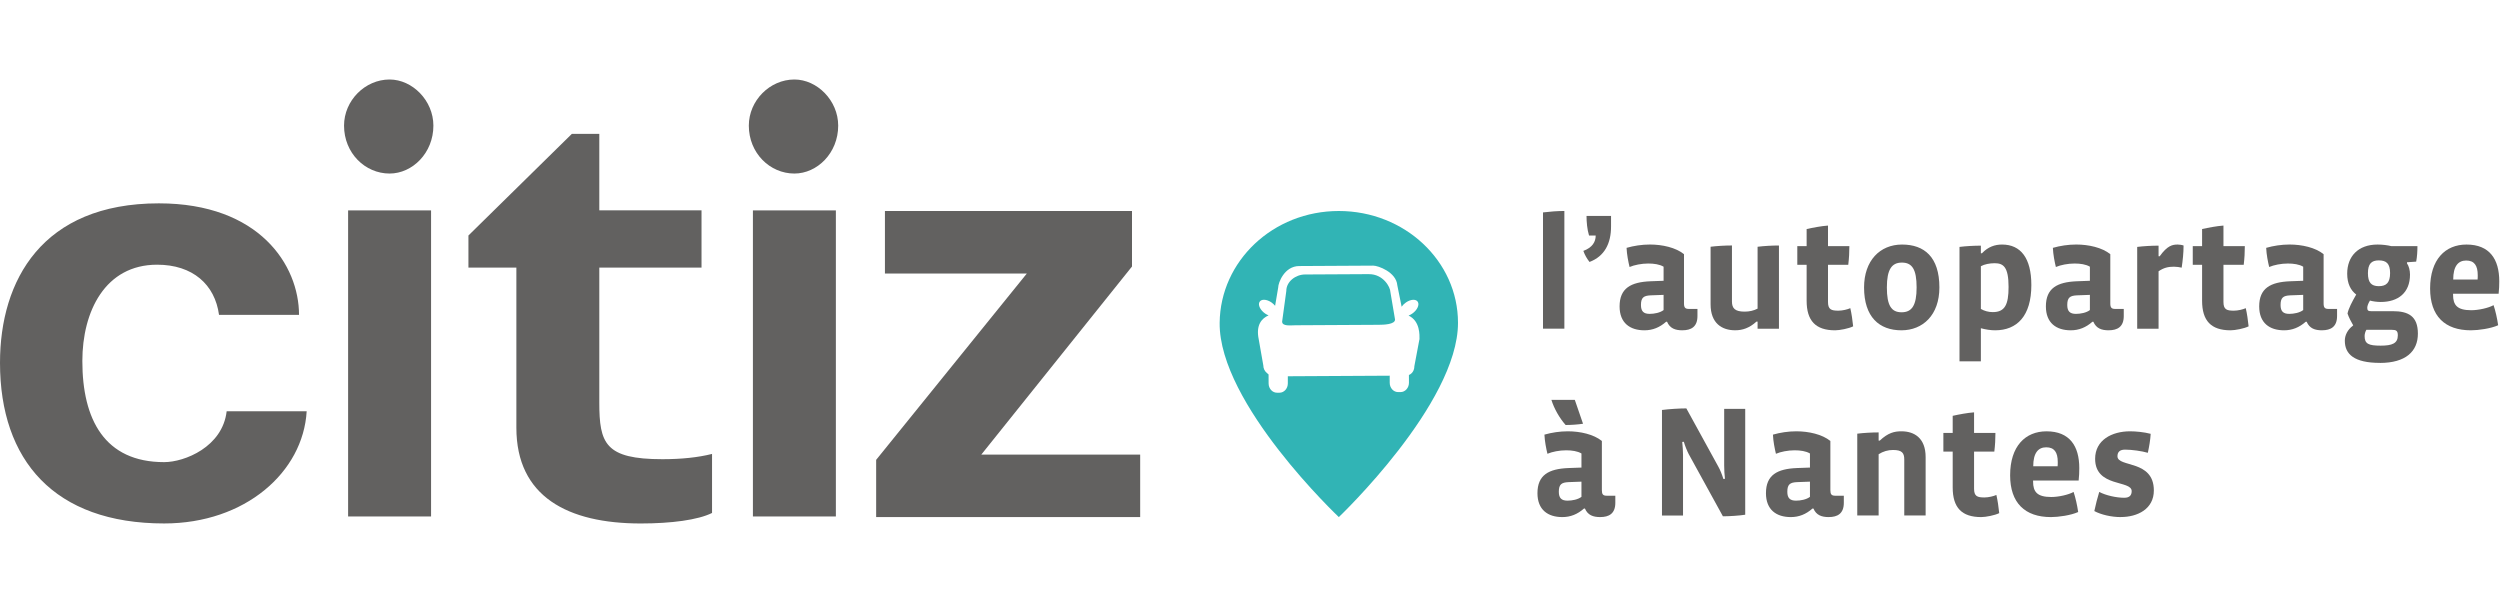
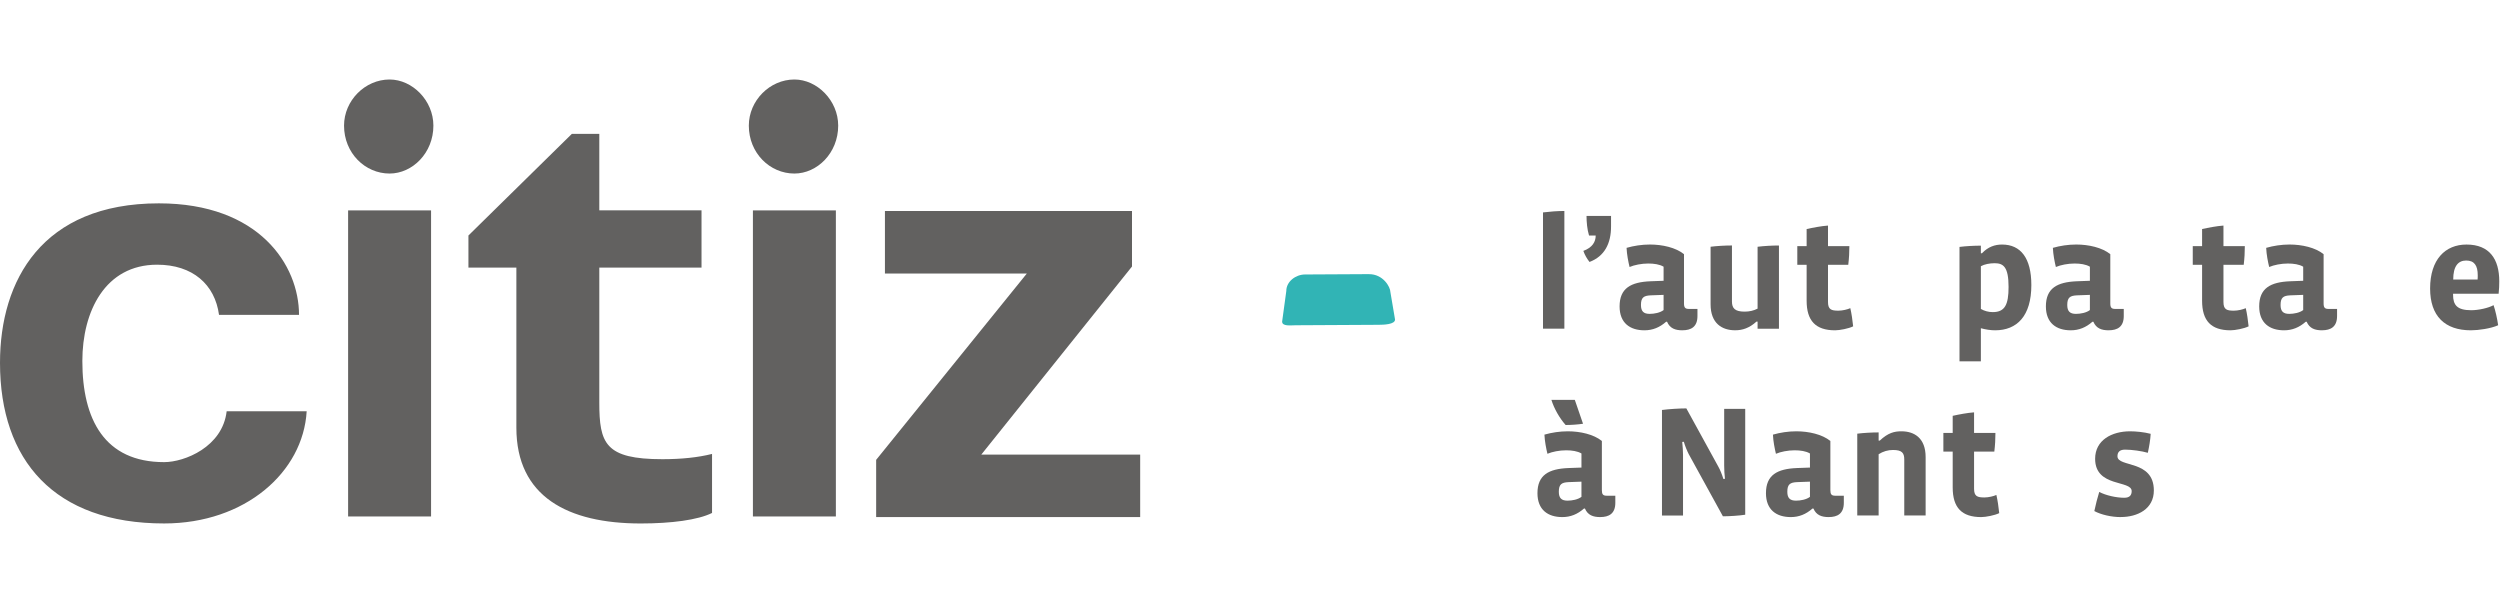
<svg xmlns="http://www.w3.org/2000/svg" width="1150" height="275" viewBox="0 0 1150 275" fill="none">
  <g clip-path="url(#clip0_6022_10098)">
    <path d="M629.73 126.1L600.28 126.26C596.03 126.28 591.68 129.51 591.7 133.87L589.78 147.93C589.79 150.21 593.68 149.63 596.03 149.62L634.12 149.41C636.47 149.4 641.73 149.27 641.72 146.98L639.58 134.33C639.57 132.05 636.27 126.07 629.72 126.11L629.73 126.1Z" fill="#31B4B5" />
-     <path d="M615.86 97.06C585.58 97.06 561.34 120.09 561.04 148.49C560.63 185.72 615.86 237.86 615.86 237.86C615.86 237.86 670.68 185.71 670.68 148.49C670.68 120.09 646.14 97.06 615.86 97.06ZM652.93 156.11L650.6 168.48C650.6 168.48 650.6 168.79 650.54 169.24L650.51 169.44C650.47 169.65 650.4 169.88 650.32 170.12L650.3 170.18C650.07 170.8 649.68 171.46 649 171.97C648.73 172.19 648.42 172.36 648.1 172.49L648.12 176.05C648.12 178.41 646.41 180.34 644.28 180.36H643.15C641.01 180.38 639.28 178.47 639.27 176.1V172.82L592.4 173.08V176.34C592.42 178.71 590.7 180.64 588.57 180.65H587.44C585.31 180.67 583.57 178.76 583.56 176.39L583.54 172.25C583.27 172.05 583 171.81 582.74 171.54C581.77 170.77 581.13 169.51 581.12 168.08L579.02 156.12C577.62 149.41 580.46 146.41 583.55 145.07C583.04 144.87 582.51 144.6 581.99 144.25C579.75 142.71 578.57 140.32 579.37 138.9C580.16 137.48 582.62 137.57 584.86 139.11C585.53 139.57 586.09 140.11 586.55 140.67L587.97 132.26C587.96 130.1 590.81 122.41 597.62 122.38L631.69 122.19C633.92 122.18 642.26 125.16 642.76 131.21L644.75 141.1C645.24 140.39 645.91 139.71 646.73 139.14C648.97 137.59 651.42 137.48 652.22 138.9C653.02 140.32 651.85 142.72 649.62 144.27C649.07 144.66 648.5 144.95 647.94 145.16C653.35 147.75 652.97 154.24 652.97 156.11H652.93Z" fill="#31B4B5" />
    <path d="M709.78 151.21V97.71C712.62 97.35 716.48 97.05 719.61 97.05V151.2H709.78V151.21Z" fill="#626160" />
    <path d="M731.18 120.5C730.02 119.04 729 117.3 728.34 115.41C732.49 113.88 734.02 111.26 734.02 108.35H730.96C730.09 105.51 729.8 102.09 729.8 99.32H741.08V104.2C741.08 111.99 738.1 117.88 731.18 120.5Z" fill="#626160" />
    <path d="M773.91 151.94C770.63 151.94 768.16 151.07 766.85 148.01H766.41C763.43 150.63 760.22 151.94 756.44 151.94C749.82 151.94 745.01 148.59 745.01 140.95C745.01 132.58 750.18 129.74 759.28 129.38L765.25 129.16V122.68C763.43 121.59 760.81 121.22 758.19 121.22C755.13 121.22 751.78 121.88 749.6 122.82C749.02 120.42 748.36 117.14 748.22 114.01C751.57 113.06 755.21 112.48 758.99 112.48C764.67 112.48 770.85 113.86 774.64 116.92V139.56C774.64 141.45 775.15 142.11 776.9 142.11H780.83V145.38C780.83 150.4 777.85 151.93 773.91 151.93V151.94ZM765.25 135.64L759.28 135.86C756.08 136.01 754.84 136.88 754.84 140.3C754.84 143.21 756.08 144.38 758.84 144.38C760.95 144.38 763.64 143.87 765.25 142.63V135.64Z" fill="#626160" />
    <path d="M808.49 151.21V147.93H807.98C804.7 150.91 801.57 151.93 798.15 151.93C792.18 151.93 786.87 148.8 786.87 139.99V113.5C789.78 113.14 793.49 112.92 796.7 112.92V138.69C796.7 141.82 798.08 143.35 802.52 143.35C804.7 143.35 806.67 142.91 808.49 141.97V113.51C811.4 113.15 815.11 112.93 818.32 112.93V151.22H808.49V151.21Z" fill="#626160" />
    <path d="M844.15 151.94C835.2 151.94 831.05 147.57 831.05 138.33V121.81H826.76V113.22H831.05V105.36C833.96 104.71 837.82 103.98 840.88 103.76V113.22H850.71C850.71 115.99 850.56 118.82 850.2 121.81H840.88V138.91C840.88 142.4 842.41 142.91 845.68 142.91C847.5 142.91 849.97 142.33 851.14 141.75C851.72 144.22 852.16 147.28 852.45 150.12C850.41 151.14 846.26 151.94 844.15 151.94Z" fill="#626160" />
-     <path d="M874.65 151.94C864.46 151.94 857.47 145.83 857.47 132.22C857.47 119.92 864.75 112.49 874.94 112.49C885.13 112.49 892.12 118.17 892.12 132.22C892.12 144.96 884.48 151.94 874.65 151.94ZM874.87 120.79C870.21 120.79 867.96 123.92 867.96 132.22C867.96 140.52 870 143.65 874.73 143.65C879.46 143.65 881.64 140.52 881.64 132.22C881.64 123.92 879.6 120.79 874.87 120.79Z" fill="#626160" />
    <path d="M917.75 151.94C915.71 151.94 913.38 151.58 911.2 150.99V166.2H901.37V113.58C904.21 113.22 908.07 113 911.2 113V116.49H911.71C914.55 113.51 917.68 112.49 920.95 112.49C929.54 112.49 934.42 118.75 934.42 131.12C934.42 145.39 927.8 151.94 917.75 151.94ZM917.53 121.08C915.35 121.08 912.87 121.52 911.2 122.46V142.11C912.8 143.06 914.77 143.57 916.66 143.57C922.26 143.57 923.94 140.15 923.94 132C923.94 122.76 921.54 121.08 917.53 121.08Z" fill="#626160" />
    <path d="M970.01 151.94C966.73 151.94 964.26 151.07 962.95 148.01H962.51C959.53 150.63 956.32 151.94 952.54 151.94C945.92 151.94 941.11 148.59 941.11 140.95C941.11 132.58 946.28 129.74 955.38 129.38L961.35 129.16V122.68C959.53 121.59 956.91 121.22 954.29 121.22C951.23 121.22 947.88 121.88 945.7 122.82C945.12 120.42 944.46 117.14 944.32 114.01C947.67 113.06 951.31 112.48 955.09 112.48C960.77 112.48 966.95 113.86 970.74 116.92V139.56C970.74 141.45 971.25 142.11 973 142.11H976.93V145.38C976.93 150.4 973.95 151.93 970.01 151.93V151.94ZM961.35 135.64L955.38 135.86C952.18 136.01 950.94 136.88 950.94 140.3C950.94 143.21 952.18 144.38 954.94 144.38C957.05 144.38 959.74 143.87 961.35 142.63V135.64Z" fill="#626160" />
-     <path d="M1003.57 123.12C1002.7 122.9 1001.17 122.68 1000 122.68C997.31 122.68 995.27 123.19 992.94 124.79V151.21H983.11V113.58C985.95 113.22 989.81 113 992.94 113V117.88H993.45C997.02 112.93 999.35 112.49 1001.75 112.49C1002.41 112.49 1003.64 112.64 1004.44 112.93C1004.44 116.35 1004.08 119.77 1003.57 123.12Z" fill="#626160" />
    <path d="M1026.06 151.94C1017.11 151.94 1012.96 147.57 1012.96 138.33V121.81H1008.67V113.22H1012.96V105.36C1015.87 104.71 1019.73 103.98 1022.79 103.76V113.22H1032.62C1032.62 115.99 1032.47 118.82 1032.11 121.81H1022.79V138.91C1022.79 142.4 1024.32 142.91 1027.59 142.91C1029.41 142.91 1031.88 142.33 1033.05 141.75C1033.63 144.22 1034.07 147.28 1034.36 150.12C1032.32 151.14 1028.17 151.94 1026.06 151.94Z" fill="#626160" />
    <path d="M1068.13 151.94C1064.85 151.94 1062.38 151.07 1061.07 148.01H1060.63C1057.65 150.63 1054.44 151.94 1050.66 151.94C1044.04 151.94 1039.23 148.59 1039.23 140.95C1039.23 132.58 1044.4 129.74 1053.5 129.38L1059.47 129.16V122.68C1057.65 121.59 1055.03 121.22 1052.41 121.22C1049.35 121.22 1046 121.88 1043.82 122.82C1043.24 120.42 1042.58 117.14 1042.44 114.01C1045.79 113.06 1049.43 112.48 1053.21 112.48C1058.89 112.48 1065.07 113.86 1068.86 116.92V139.56C1068.86 141.45 1069.37 142.11 1071.12 142.11H1075.05V145.38C1075.05 150.4 1072.07 151.93 1068.13 151.93V151.94ZM1059.47 135.64L1053.5 135.86C1050.3 136.01 1049.06 136.88 1049.06 140.3C1049.06 143.21 1050.3 144.38 1053.06 144.38C1055.17 144.38 1057.86 143.87 1059.47 142.63V135.64Z" fill="#626160" />
-     <path d="M1094.78 166.93C1082.92 166.93 1078.62 162.93 1078.62 156.74C1078.62 154.27 1079.78 151.72 1082.48 149.68C1081.61 148.22 1080.44 145.97 1079.86 144.22C1080.3 141.96 1081.97 138.76 1083.86 135.49C1081.31 133.52 1079.71 130.47 1079.71 125.88C1079.71 117.95 1084.73 112.49 1093.68 112.49C1095.86 112.49 1098.26 112.78 1100.01 113.22H1112.02C1112.02 115.55 1111.87 118.17 1111.44 120.35L1107.22 120.64V121.15C1108.09 122.39 1108.6 124.35 1108.6 126.32C1108.6 134.69 1103.14 138.91 1095.13 138.91C1093.38 138.91 1091.42 138.62 1090.18 138.26C1089.38 139.57 1088.94 140.73 1088.94 141.61C1088.94 142.85 1089.45 143.14 1090.69 143.14H1100.66C1107.72 143.14 1112.23 145.32 1112.23 153.48C1112.23 161.64 1106.63 166.95 1094.76 166.95L1094.78 166.93ZM1100.24 151.72H1088.52C1088.08 152.45 1087.72 153.61 1087.72 154.56C1087.72 158.13 1089.47 159 1095.07 159C1100.38 159 1103 157.98 1103 154.27C1103 152.09 1102.2 151.72 1100.23 151.72H1100.24ZM1094.27 119.77C1090.85 119.77 1089.25 121.37 1089.25 125.67C1089.25 129.97 1090.78 131.64 1094.27 131.64C1097.76 131.64 1099.44 129.97 1099.44 125.6C1099.44 121.23 1097.69 119.78 1094.27 119.78V119.77Z" fill="#626160" />
    <path d="M1149.37 135.13H1128.41V135.57C1128.41 140.37 1130.3 142.7 1136.78 142.7C1140.13 142.7 1144.71 141.68 1147.04 140.37C1147.91 142.92 1148.71 146.56 1149.15 149.61C1145.8 151.14 1140.05 151.94 1136.63 151.94C1124.62 151.94 1117.85 145.39 1117.85 132.72C1117.85 119.33 1124.84 112.49 1134.59 112.49C1145.22 112.49 1149.66 119.26 1149.66 129.38C1149.66 130.98 1149.59 133.38 1149.37 135.13ZM1139.76 126.61C1139.76 122.1 1138.16 119.84 1134.45 119.84C1130.74 119.84 1128.48 122.46 1128.48 128.57H1139.69C1139.76 128.13 1139.76 126.97 1139.76 126.6V126.61Z" fill="#626160" />
    <path d="M736.13 237.86C732.85 237.86 730.38 236.99 729.07 233.93H728.63C725.65 236.55 722.44 237.86 718.66 237.86C712.04 237.86 707.23 234.51 707.23 226.87C707.23 218.5 712.4 215.66 721.5 215.3L727.47 215.08V208.6C725.65 207.51 723.03 207.14 720.41 207.14C717.35 207.14 714 207.8 711.82 208.74C711.24 206.34 710.58 203.06 710.44 199.93C713.79 198.98 717.43 198.4 721.21 198.4C726.89 198.4 733.07 199.78 736.86 202.84V225.48C736.86 227.37 737.37 228.03 739.12 228.03H743.05V231.3C743.05 236.32 740.07 237.85 736.13 237.85V237.86ZM720.19 195.5C717.35 192.3 714.88 187.93 713.64 183.93H724.41L728.19 194.92C725.86 195.28 722.88 195.5 720.18 195.5H720.19ZM727.47 221.56L721.5 221.78C718.3 221.93 717.06 222.8 717.06 226.22C717.06 229.13 718.3 230.3 721.06 230.3C723.17 230.3 725.86 229.79 727.47 228.55V221.56Z" fill="#626160" />
    <path d="M802.8 236.77C800.11 237.21 795.3 237.5 792.54 237.5L776.82 208.9C776.16 207.66 775.07 205.04 774.56 203.22L773.83 203.29C774.05 205.47 774.19 207.58 774.19 209.19V237.14H764.51V188.59C767.79 188.15 772.74 187.86 775.72 187.86L790.42 214.64C791.22 216.02 792.17 218.35 792.75 220.32L793.48 220.25C793.26 218.65 793.12 215.81 793.12 214.14V188.08H802.8V236.77Z" fill="#626160" />
    <path d="M841.24 237.86C837.96 237.86 835.49 236.99 834.18 233.93H833.74C830.76 236.55 827.55 237.86 823.77 237.86C817.15 237.86 812.34 234.51 812.34 226.87C812.34 218.5 817.51 215.66 826.61 215.3L832.58 215.08V208.6C830.76 207.51 828.14 207.14 825.52 207.14C822.46 207.14 819.11 207.8 816.93 208.74C816.35 206.34 815.69 203.06 815.55 199.93C818.9 198.98 822.54 198.4 826.32 198.4C832 198.4 838.18 199.78 841.97 202.84V225.48C841.97 227.37 842.48 228.03 844.23 228.03H848.16V231.3C848.16 236.32 845.18 237.85 841.24 237.85V237.86ZM832.58 221.56L826.61 221.78C823.41 221.93 822.17 222.8 822.17 226.22C822.17 229.13 823.41 230.3 826.17 230.3C828.28 230.3 830.97 229.79 832.58 228.55V221.56Z" fill="#626160" />
    <path d="M875.96 237.13V211.36C875.96 208.38 874.94 206.99 870.79 206.99C868.46 206.99 866.21 207.64 864.17 208.95V237.12H854.34V199.49C857.18 199.13 861.04 198.91 864.17 198.91V202.69H864.68C868.54 199.05 871.45 198.4 874.65 198.4C880.62 198.4 885.79 201.53 885.79 210.26V237.12H875.96V237.13Z" fill="#626160" />
    <path d="M911.34 237.86C902.39 237.86 898.24 233.49 898.24 224.25V207.73H893.95V199.14H898.24V191.28C901.15 190.63 905.01 189.9 908.07 189.68V199.14H917.9C917.9 201.91 917.75 204.74 917.39 207.73H908.07V224.83C908.07 228.32 909.6 228.83 912.87 228.83C914.69 228.83 917.16 228.25 918.33 227.67C918.91 230.14 919.35 233.2 919.64 236.04C917.6 237.06 913.45 237.86 911.34 237.86Z" fill="#626160" />
-     <path d="M956.18 221.05H935.22V221.49C935.22 226.29 937.11 228.62 943.59 228.62C946.94 228.62 951.52 227.6 953.85 226.29C954.72 228.84 955.52 232.48 955.96 235.53C952.61 237.06 946.86 237.86 943.44 237.86C931.43 237.86 924.66 231.31 924.66 218.64C924.66 205.25 931.65 198.41 941.4 198.41C952.03 198.41 956.47 205.18 956.47 215.3C956.47 216.9 956.4 219.3 956.18 221.05ZM946.57 212.53C946.57 208.02 944.97 205.76 941.26 205.76C937.55 205.76 935.29 208.38 935.29 214.49H946.5C946.57 214.05 946.57 212.89 946.57 212.52V212.53Z" fill="#626160" />
    <path d="M975.54 237.86C971.25 237.86 966.51 236.77 963.39 235.09C964.12 231.81 964.7 229.34 965.65 226.28C968.63 227.88 973.51 228.97 977.15 228.97C979.62 228.97 980.57 227.81 980.57 225.91C980.57 220.74 963.76 224.31 963.76 211.06C963.76 202.4 971.48 198.4 979.85 198.4C982.4 198.4 986.33 198.76 989.31 199.56C989.16 202.25 988.65 205.38 988 208.29C985.31 207.49 980.65 206.83 977.52 206.83C975.12 206.83 974.03 207.92 974.03 209.89C974.03 215.13 990.77 211.35 990.77 225.61C990.77 234.2 983.2 237.84 975.56 237.84L975.54 237.86Z" fill="#626160" />
    <path d="M365.42 79.83C375.9 79.83 385.57 70.42 385.57 57.79C385.57 46.24 375.9 36.57 365.42 36.57C354.13 36.57 344.46 46.24 344.46 57.79C344.46 70.42 354.13 79.83 365.42 79.83ZM384.5 96.77H346.34V237.57H384.5V96.77ZM327.53 208.81C321.09 210.42 313.56 211.23 304.7 211.23C278.36 211.23 275.68 203.97 275.68 185.16V123.1H322.7V96.76H275.68V61.57H263.06L215.48 108.33V123.11H237.53V196.73C237.53 228.44 261.17 240.8 294.75 240.8C308.73 240.8 321.09 239.19 327.54 235.96V208.82L327.53 208.81ZM179.21 79.83C189.68 79.83 199.36 70.42 199.36 57.79C199.36 46.24 189.68 36.57 179.21 36.57C167.93 36.57 158.26 46.24 158.26 57.79C158.26 70.42 167.93 79.83 179.21 79.83ZM198.29 96.77H160.13V237.57H198.29V96.77ZM104.26 189.19C102.37 205.58 84.91 212.58 75.5 212.58C48.1 212.58 37.88 192.96 37.88 166.08C37.88 143.24 48.36 121.76 72.27 121.76C88.66 121.76 98.87 130.89 100.75 144.85H137.55C137.55 122.02 119.29 93.54 73.07 93.54C19.34 93.55 0 129.01 0 166.89C0 211.77 24.99 240.79 75.5 240.79C112.84 240.79 139.45 217.13 141.07 189.18H104.26V189.19Z" fill="#626160" />
    <path d="M524.48 237.86V209.11H451.4L520.72 122.59V97.06H407.07V125.81H472.35L403.03 211.53V237.86H524.48Z" fill="#626160" />
  </g>
  <defs>
    <clipPath id="clip0_6022_10098">
      <rect width="1149.66" height="274.54" fill="white" />
    </clipPath>
  </defs>
</svg>